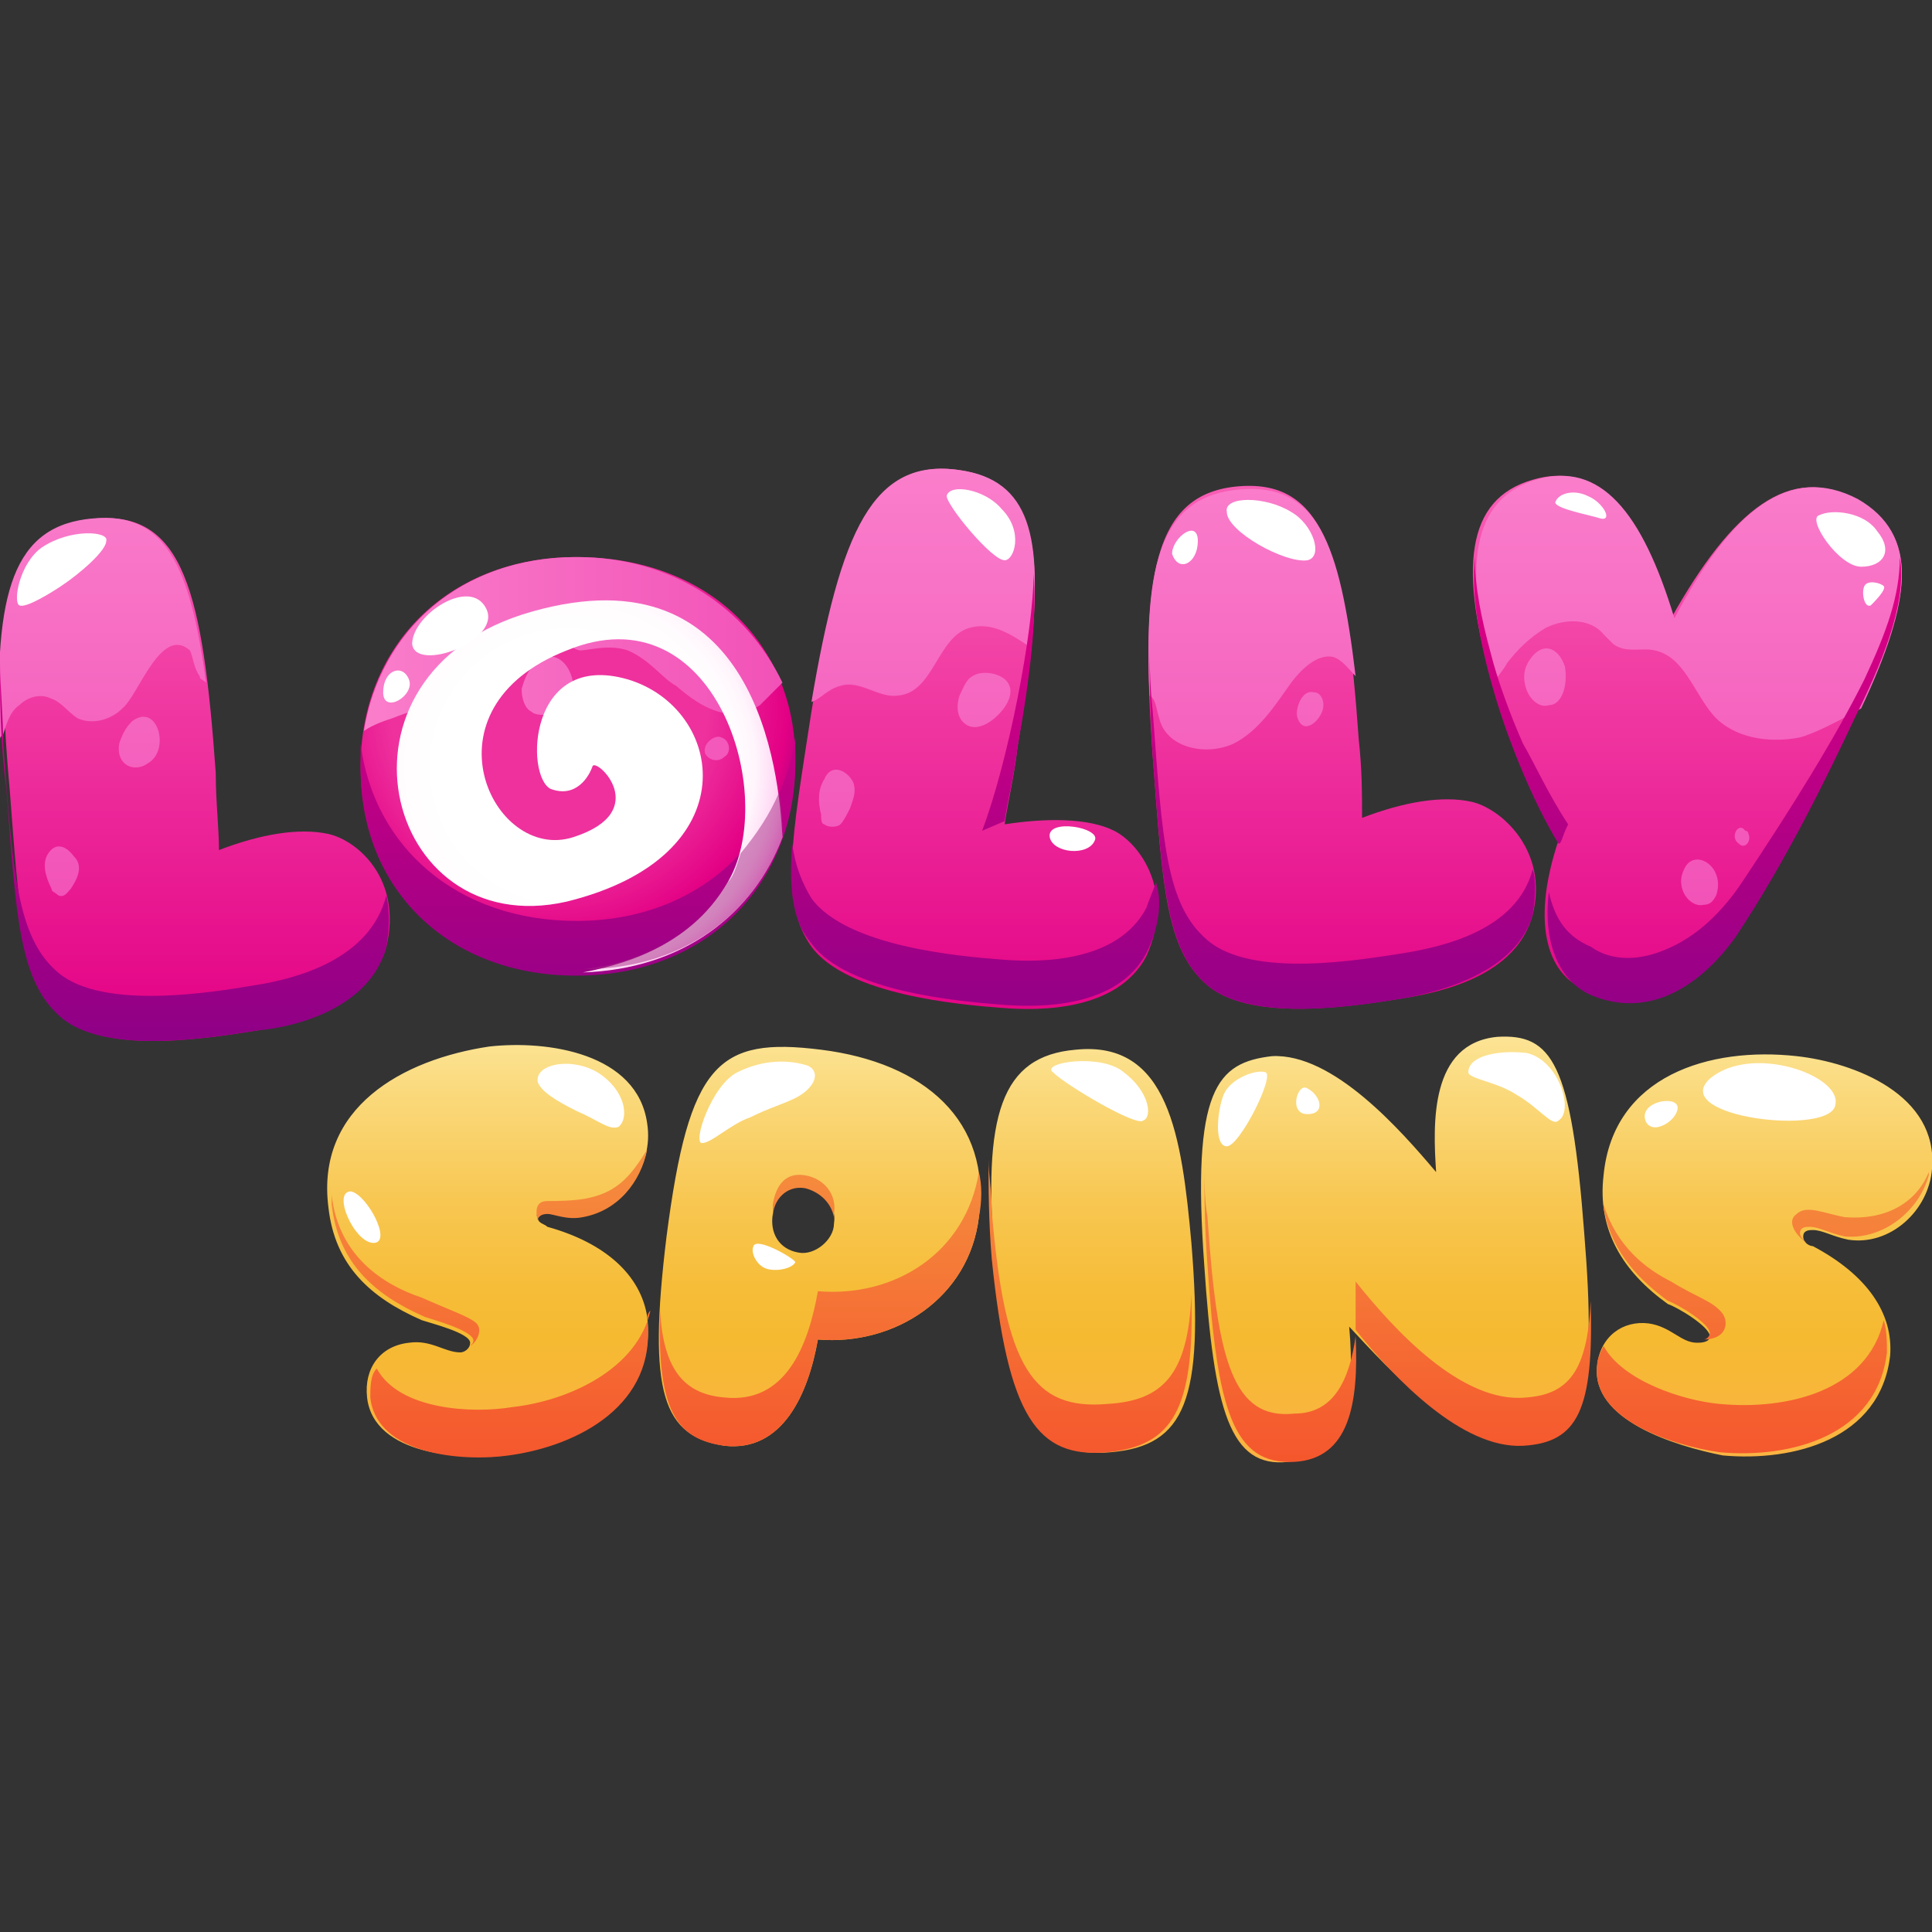
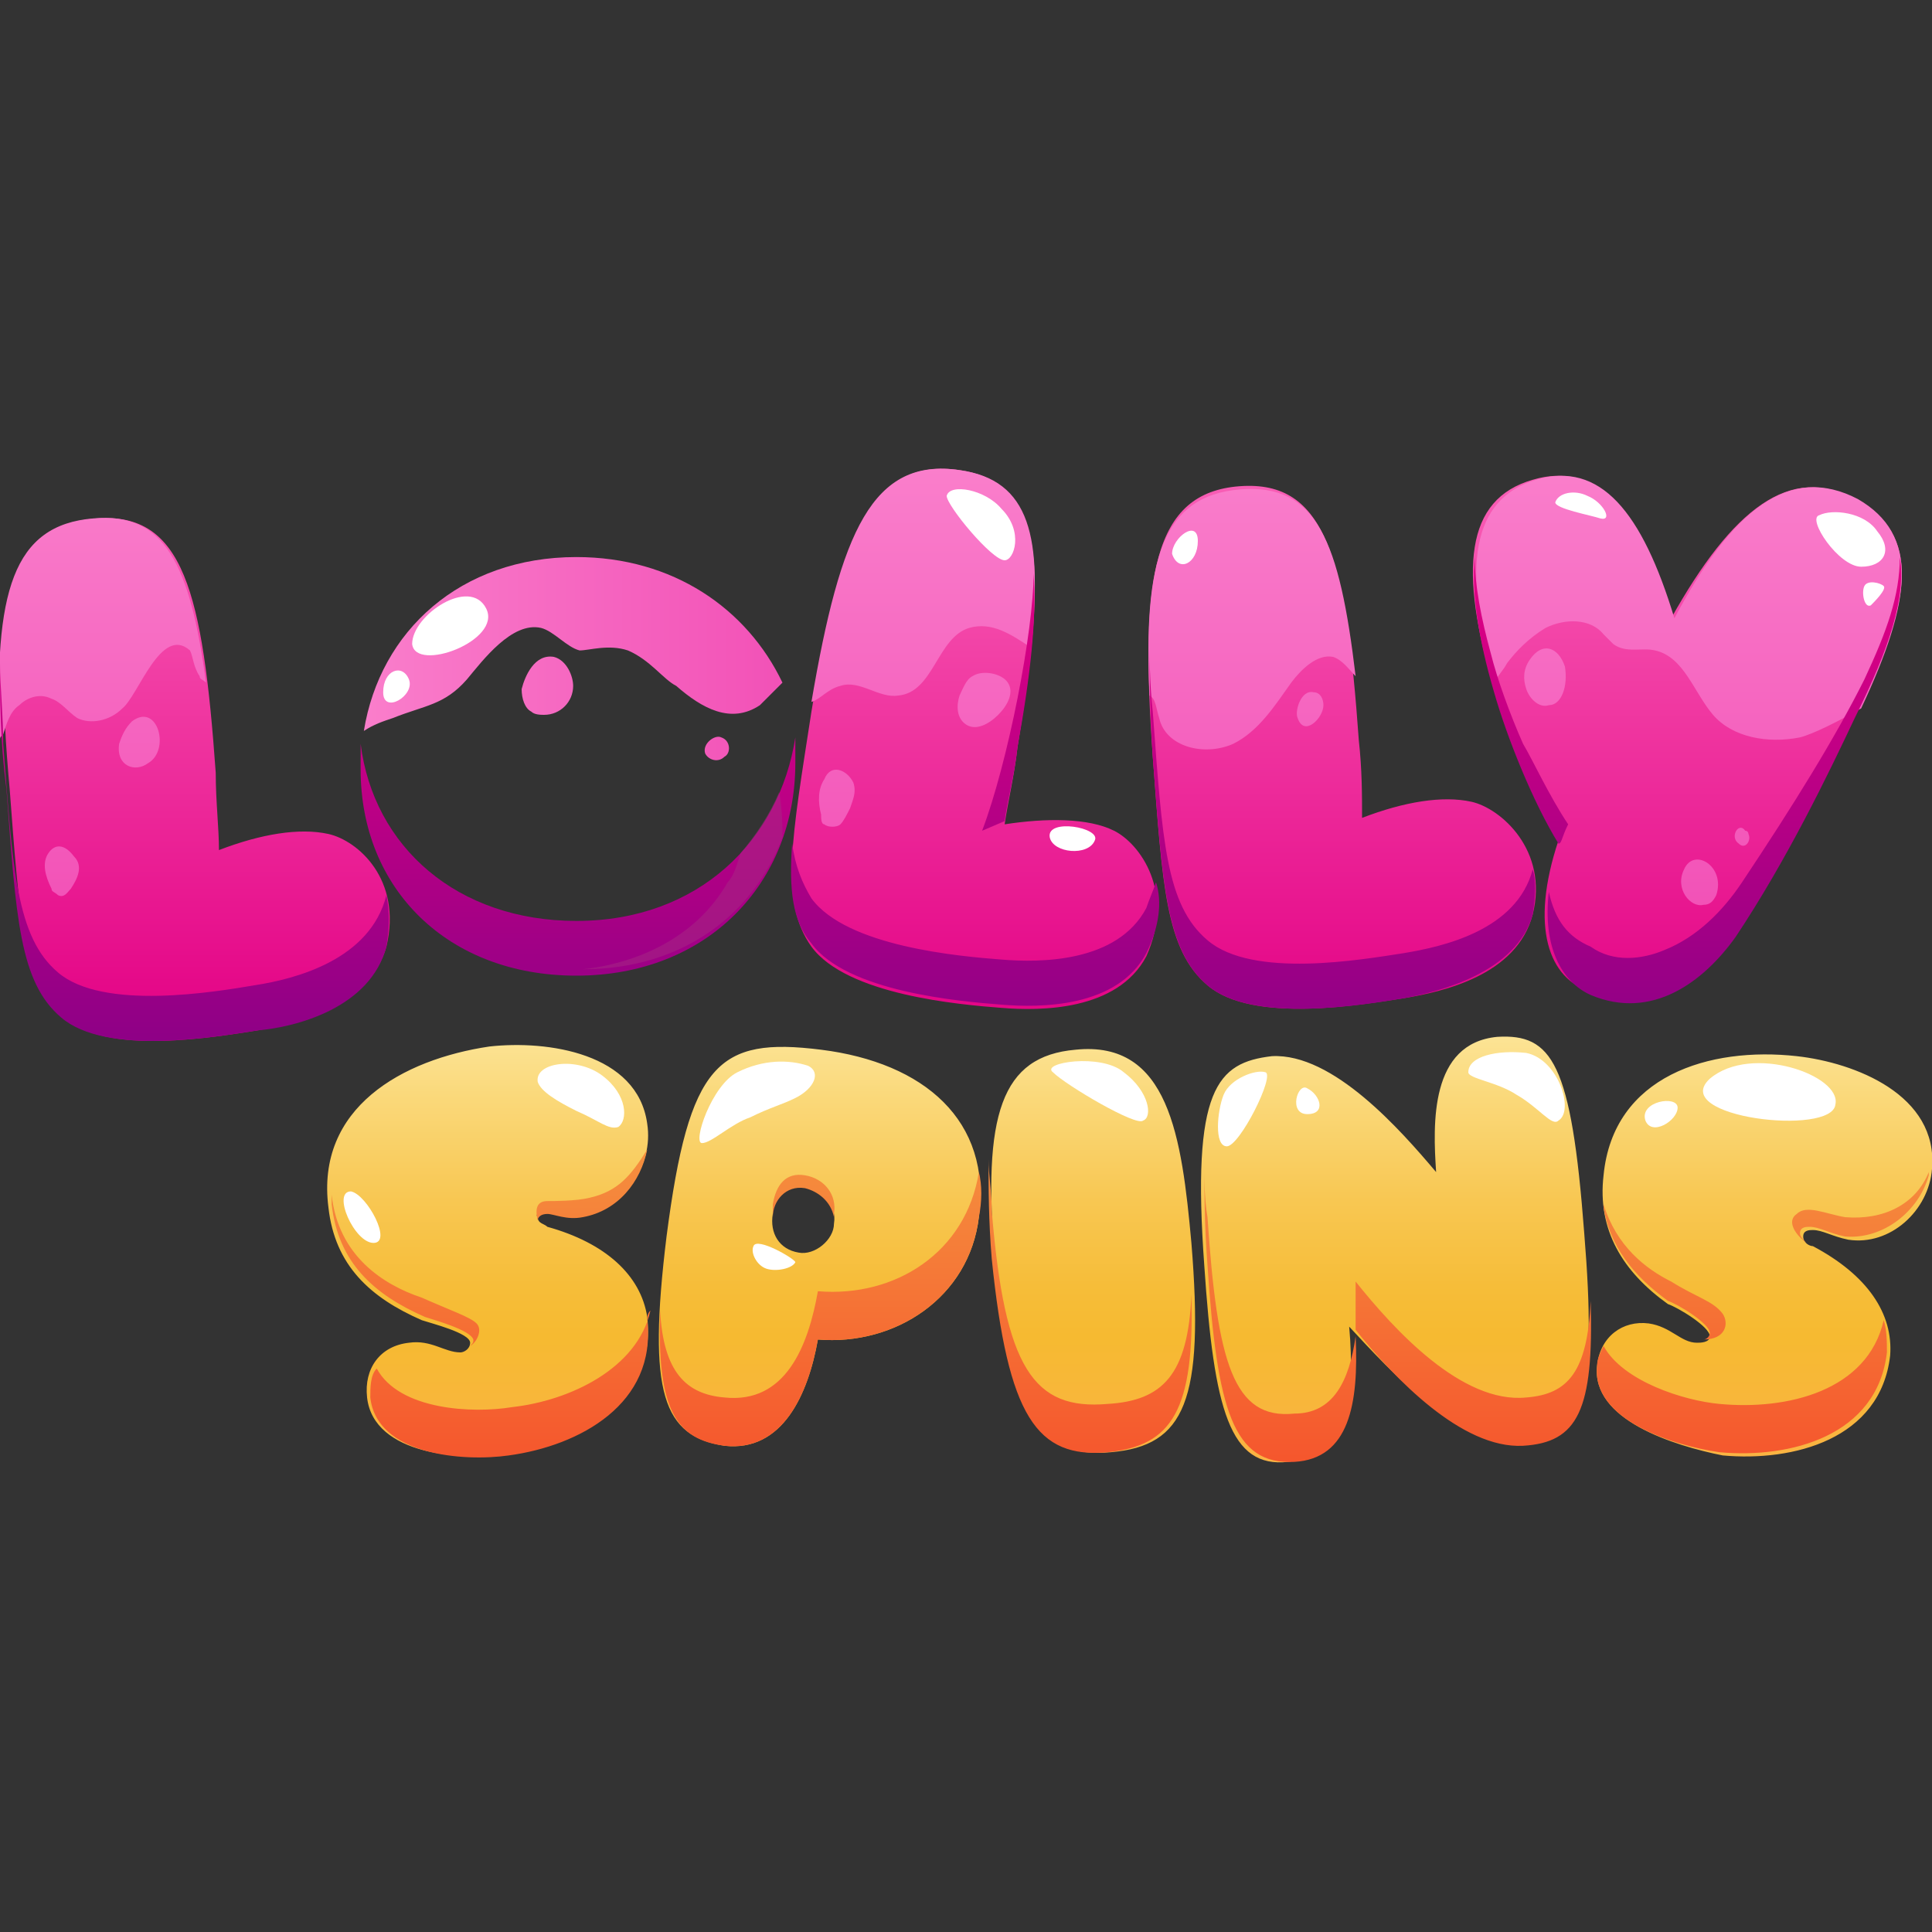
<svg xmlns="http://www.w3.org/2000/svg" version="1.1" id="Layer_1" x="0px" y="0px" width="60px" height="60px" viewBox="0 0 60 60" style="enable-background:new 0 0 60 60;" xml:space="preserve">
  <rect x="0" y="0" width="60" height="60" fill="#333333" stroke="none" />
  <style type="text/css">
	.st0{fill:url(#SVGID_1_);}
	.st1{fill:url(#SVGID_00000018206208876877394280000010428907974912305795_);}
	.st2{fill:#FFFFFF;}
	.st3{fill:url(#SVGID_00000152255207154133791760000008107527296299835815_);}
	.st4{fill:url(#SVGID_00000162317985284331557020000005651183442955689868_);}
	.st5{fill:url(#SVGID_00000053509915643447944520000005692001397082688691_);}
	.st6{fill:url(#SVGID_00000023969926452355834340000016507739497475059902_);}
	.st7{fill:url(#SVGID_00000065038532797686233130000011418710189904020150_);}
	.st8{fill:url(#SVGID_00000154400173744101102220000003118615925014773388_);}
	.st9{fill:url(#SVGID_00000153682760204724809260000006518924988768807050_);}
	.st10{opacity:0.5;}
	.st11{fill:#A62A84;}
</style>
  <g>
    <linearGradient id="SVGID_1_" gradientUnits="userSpaceOnUse" x1="35.109" y1="29.696" x2="35.109" y2="16.554" gradientTransform="matrix(1 0 0 -1 0 62)">
      <stop offset="0" style="stop-color:#FCE393" />
      <stop offset="0.14" style="stop-color:#FAD879" />
      <stop offset="0.38" style="stop-color:#F8C752" />
      <stop offset="0.58" style="stop-color:#F6BD39" />
      <stop offset="0.7" style="stop-color:#F6BA31" />
      <stop offset="1" style="stop-color:#FAB344" />
    </linearGradient>
    <path class="st0" d="M11.4,43.4c-0.1-0.9,0.4-1.6,1.3-1.7c0.7-0.1,1.1,0.3,1.6,0.3c0.1,0,0.3-0.1,0.3-0.3c0-0.3-1.2-0.6-1.5-0.7   c-1.6-0.7-2.7-1.7-2.9-3.5c-0.4-3.1,2.3-4.6,5-5c1.8-0.2,4.6,0.2,4.9,2.4c0.2,1.3-0.7,2.6-2.1,2.8c-0.5,0.1-0.9-0.1-1.1-0.1   c-0.1,0-0.3,0.1-0.2,0.2c0,0.2,0.2,0.2,0.3,0.3c1.8,0.5,2.9,1.5,3.1,2.8c0.3,2.6-2.1,3.9-4.3,4.2C14.4,45.4,11.6,45.2,11.4,43.4   L11.4,43.4z M20.7,38.4c0.7-5.4,1.6-6.2,4.8-5.8c3.2,0.4,5.3,2.2,4.9,5.2c-0.3,2.5-2.6,4-5,3.8c-0.3,1.7-1.1,3.5-2.9,3.3   C20.6,44.6,20.1,43.3,20.7,38.4z M25.9,38c0.1-0.6-0.4-1.1-0.9-1.2c-0.6-0.1-1,0.4-1,0.9c-0.1,0.6,0.2,1.1,0.8,1.2   C25.3,39,25.9,38.5,25.9,38L25.9,38z M30.9,39.2c-0.4-4.6,0.2-6.4,2.5-6.6c2.9-0.3,3.3,2.7,3.6,6c0.4,4.9-0.2,6.3-2.5,6.5   C32.3,45.3,31.3,44,30.9,39.2z M37.4,39.3c-0.4-5.5,0.4-6.3,2.1-6.5c1.9-0.1,4,2.3,5.1,3.6c-0.1-1.5-0.2-4,1.9-4.2   c1.7-0.1,2.3,0.8,2.7,6.1c0.4,4.9,0,6.3-2,6.5c-1.9,0.1-4-2.2-5.3-3.6c0.2,2.2-0.1,4-1.9,4.2C38.2,45.6,37.7,43.8,37.4,39.3z    M49.6,42.4c0.1-0.9,0.8-1.4,1.6-1.3c0.7,0.1,1,0.6,1.5,0.6c0.1,0,0.4,0,0.4-0.2c0-0.3-1-0.9-1.3-1c-1.4-1-2.2-2.3-2-4   c0.3-3.1,3.3-4,6-3.7c1.8,0.2,4.4,1.2,4.2,3.5c-0.1,1.3-1.3,2.4-2.6,2.2c-0.5-0.1-0.8-0.3-1.1-0.3c-0.1,0-0.3,0-0.3,0.2   c0,0.2,0.2,0.3,0.3,0.3c1.7,0.9,2.5,2.1,2.4,3.4c-0.3,2.6-3,3.3-5.2,3.1C52,44.9,49.4,44.1,49.6,42.4L49.6,42.4z" />
    <linearGradient id="SVGID_00000018199800592974125330000001294093831610383021_" gradientUnits="userSpaceOnUse" x1="35.083" y1="26.293" x2="35.083" y2="16.554" gradientTransform="matrix(1 0 0 -1 0 62)">
      <stop offset="0" style="stop-color:#F58F3E" />
      <stop offset="1" style="stop-color:#F5562D" />
    </linearGradient>
    <path style="fill:url(#SVGID_00000018199800592974125330000001294093831610383021_);" d="M42.1,41.5c0.1,2.1-0.2,3.8-1.9,3.9   c-1.9,0.1-2.4-1.6-2.7-6.1c-0.1-1.3-0.1-2.4-0.1-3.2c0,0.5,0,1.1,0.1,1.7c0.3,4.5,0.8,6.3,2.7,6.1C41.4,43.9,41.9,42.9,42.1,41.5   L42.1,41.5z M14.8,41.1c-0.2-0.2-0.8-0.4-1.7-0.8c-1.2-0.4-2.6-1.3-2.8-3.2c0,0.1,0,0.2,0,0.3c0.2,1.8,1.3,2.8,2.9,3.5   c0.3,0.1,1.4,0.4,1.5,0.7c0,0.1,0,0.1-0.1,0.2C14.8,41.7,15,41.3,14.8,41.1L14.8,41.1z M20.1,41c0.3,2.6-2.1,3.9-4.3,4.2   c-1.4,0.2-4.1,0-4.3-1.8c0-0.3,0-0.7,0.2-0.9c0.7,1.3,3,1.4,4.2,1.2c1.8-0.2,3.9-1.2,4.3-3C20.1,40.8,20.1,40.9,20.1,41L20.1,41z    M37,40.2c0.1,3.6-0.6,4.7-2.6,4.9c-2.2,0.2-3.1-1.1-3.6-6c-0.1-1.2-0.1-2.2-0.1-3.1c0,0.5,0.1,1,0.1,1.6c0.4,4.9,1.3,6.2,3.6,6   C36.1,43.5,36.9,42.7,37,40.2L37,40.2z M58.5,41c0.1,0.3,0.1,0.7,0.1,1c-0.3,2.6-3,3.3-5.2,3.1c-1.4-0.2-4-1-3.8-2.7   c0-0.2,0.1-0.4,0.2-0.6c0.6,1.1,2.5,1.7,3.6,1.8C55.5,43.8,58,43.2,58.5,41L58.5,41z M49.4,40.4c0.1,3.4-0.4,4.4-2.1,4.5   c-1.9,0.1-4-2.1-5.2-3.6c0-0.5,0-1,0-1.5c1.2,1.5,3.3,3.8,5.3,3.6C48.7,43.3,49.3,42.6,49.4,40.4z M30.4,36.4   c0.1,0.4,0.1,0.9,0,1.4c-0.3,2.5-2.6,4-5,3.8c-0.3,1.7-1.1,3.5-2.9,3.3c-1.5-0.2-2.1-1.1-2-4.2c0.1,1.9,0.8,2.6,2,2.7   c1.9,0.2,2.6-1.6,2.9-3.3C27.8,40.3,30,38.9,30.4,36.4L30.4,36.4z M24,37.4c0.1-0.6,0.4-1,1-0.9c0.6,0.1,1,0.6,0.9,1.2   c0,0,0,0,0,0.1c-0.1-0.5-0.5-0.8-0.9-0.9c-0.6-0.1-1,0.4-1,0.9c0,0,0,0,0,0C24,37.6,24,37.5,24,37.4L24,37.4z M16.7,37.9   c-0.1-0.4,0-0.6,0.3-0.6c0.2,0,0.9,0,1.3-0.1c0.9-0.2,1.3-0.7,1.8-1.5c-0.2,1-0.9,1.9-2,2.1c-0.5,0.1-0.9-0.1-1.1-0.1   C16.8,37.7,16.7,37.8,16.7,37.9z M53.5,40.8c0.2,0.3,0.1,0.8-0.6,0.8c0.1,0,0.2-0.1,0.2-0.2c0-0.3-1-0.9-1.3-1   c-1.1-0.8-1.8-1.7-2-2.9c0,0,0-0.1,0-0.1c0.4,1.3,1.3,2,2.1,2.4C52.7,40.3,53.2,40.4,53.5,40.8z M59.9,36.4c0,0,0,0.1,0,0.1   c-0.3,1.1-1.4,2-2.6,1.9c-0.5-0.1-0.8-0.3-1.1-0.3c-0.1,0-0.3,0-0.3,0.2c0,0.1,0.1,0.2,0.2,0.3c-0.4-0.3-0.6-0.7-0.3-0.9   c0.3-0.3,0.9,0,1.5,0.1C58.5,37.9,59.5,37.4,59.9,36.4z" />
    <path class="st2" d="M21.8,35.5c-0.3,0,0.3-1.8,1.1-2.2c0.8-0.4,1.6-0.4,2.2-0.2c0.4,0.2,0.2,0.7-0.4,1c-0.4,0.2-0.8,0.3-1.4,0.6   C22.7,34.9,22.1,35.5,21.8,35.5L21.8,35.5z" />
    <path class="st2" d="M18.7,33.4c-0.8-0.6-2.1-0.4-2,0.2c0.1,0.3,0.6,0.6,1.2,0.9c0.7,0.3,1,0.6,1.3,0.5   C19.5,34.8,19.5,34,18.7,33.4L18.7,33.4z" />
    <path class="st2" d="M11.6,38.6c0.6,0-0.2-1.5-0.7-1.6C10.3,37,11,38.6,11.6,38.6z" />
    <path class="st2" d="M23.8,39.4c-0.3-0.1-0.5-0.5-0.4-0.7c0.1-0.3,1.3,0.4,1.3,0.5C24.6,39.4,24.1,39.5,23.8,39.4L23.8,39.4z" />
    <path class="st2" d="M34.9,33.3c0.8,0.6,0.9,1.4,0.6,1.5c-0.2,0.2-2.4-1.1-2.8-1.5C32.3,33,34.2,32.7,34.9,33.3L34.9,33.3z" />
    <path class="st2" d="M39.3,33.3c0.3,0.1-0.8,2.3-1.2,2.3c-0.4,0-0.3-1.1-0.1-1.6C38.2,33.5,39,33.2,39.3,33.3L39.3,33.3z" />
    <path class="st2" d="M47.4,32.7c1,0.2,1.5,1.8,1,2.1c-0.2,0.2-0.6-0.4-1.3-0.8c-0.6-0.4-1.5-0.5-1.5-0.7   C45.6,32.8,46.5,32.6,47.4,32.7L47.4,32.7z" />
    <path class="st2" d="M40.6,33.8c0.4,0.2,0.6,0.8,0,0.8C40,34.6,40.3,33.6,40.6,33.8z" />
    <path class="st2" d="M57,34.3c-0.1,1-5.2,0.4-3.9-0.8C54.4,32.4,57.2,33.4,57,34.3z" />
    <path class="st2" d="M52.1,34.4c0,0.4-0.8,0.9-1,0.4C50.9,34.2,52.1,34,52.1,34.4z" />
    <linearGradient id="SVGID_00000076602989350518222970000008842524778686268850_" gradientUnits="userSpaceOnUse" x1="29.53" y1="47.446" x2="29.53" y2="29.656" gradientTransform="matrix(1 0 0 -1 0 62)">
      <stop offset="0" style="stop-color:#F960B6" />
      <stop offset="1" style="stop-color:#E30084" />
    </linearGradient>
    <path style="fill:url(#SVGID_00000076602989350518222970000008842524778686268850_);" d="M47.6,28.4c-0.5,1.9-2.8,2.4-4,2.6   c-1.3,0.2-4.7,0.8-6.1-0.4c-1.3-1.1-1.4-3.1-1.7-7.1c-0.4-5.6,0-8.2,2.7-8.4c2.7-0.2,3.3,2.3,3.7,7.9c0.1,0.9,0.1,1.7,0.1,2.4   c1.3-0.5,2.5-0.7,3.4-0.5C46.6,25.1,48.1,26.4,47.6,28.4L47.6,28.4z M10.2,25.9c-0.9-0.2-2.1,0-3.4,0.5c0-0.7-0.1-1.5-0.1-2.4   c-0.4-5.6-1-8.1-3.7-7.9c-2.8,0.2-3.2,2.9-2.7,8.4c0.3,3.9,0.4,6,1.7,7.1C3.3,32.8,6.7,32.2,8,32c1.1-0.2,3.5-0.8,4-2.6   C12.5,27.3,11.1,26.1,10.2,25.9L10.2,25.9z M34.6,25.8c-0.8-0.4-2.1-0.4-3.4-0.2c0.1-0.7,0.3-1.5,0.4-2.4c0.9-5.5,0.9-8.2-1.8-8.6   c-2.7-0.4-3.7,2-4.6,7.5c-0.6,3.9-1,5.9,0,7.3c1.1,1.5,4.6,1.8,5.9,1.9c1.2,0.1,3.6,0.1,4.5-1.6C36.5,27.7,35.4,26.2,34.6,25.8   L34.6,25.8z M57.6,15.5c-2-1.1-3.8,0.3-5.7,3.7c0,0,0,0,0,0c-1-3.3-2.3-4.9-4.3-4.3c-2.1,0.6-2.3,2.8-1.2,6.5   c0.4,1.4,1.2,3.4,2,4.7c0,0,0,0,0,0c-0.9,2.7-0.3,4.3,1,4.7c1.9,0.8,3.5-0.4,4.5-1.8c1.6-2.4,2.9-5.1,3.7-6.8   C59.4,18.7,59.7,16.6,57.6,15.5L57.6,15.5z" />
    <linearGradient id="SVGID_00000157308810133630554880000004566360001488969881_" gradientUnits="userSpaceOnUse" x1="29.531" y1="47.445" x2="29.531" y2="33.838" gradientTransform="matrix(1 0 0 -1 0 62)">
      <stop offset="0" style="stop-color:#FA7ECB" />
      <stop offset="1" style="stop-color:#F252B7" />
    </linearGradient>
    <path style="fill:url(#SVGID_00000157308810133630554880000004566360001488969881_);" d="M57.8,22c-0.7,0.4-1.5,0.8-1.9,0.9   c-1,0.2-2.1,0-2.7-0.7c-0.6-0.7-0.9-1.8-1.8-2c-0.4-0.1-0.9,0.1-1.3-0.2c-0.1-0.1-0.2-0.2-0.3-0.3c-0.4-0.5-1.2-0.5-1.8-0.2   c-0.5,0.3-0.9,0.7-1.2,1.1c-0.1,0.2-0.3,0.4-0.4,0.6c-1-3.6-0.7-5.7,1.3-6.3c2-0.6,3.3,1,4.3,4.3c0,0,0,0,0,0   c1.8-3.4,3.6-4.8,5.7-3.7C59.6,16.6,59.4,18.6,57.8,22z M38.5,15.2c-2.4,0.2-3,2.2-2.8,6.4c0,0,0,0,0,0c0.2,0.1,0.2,0.4,0.3,0.7   c0.2,0.9,1.4,1.2,2.3,0.8c0.8-0.4,1.3-1.2,1.8-1.9c0.3-0.4,0.8-0.9,1.3-0.8c0.3,0.1,0.5,0.4,0.7,0.6C41.6,16.8,40.9,15,38.5,15.2z    M29.8,14.6c-2.7-0.4-3.7,1.9-4.6,7.2c0,0,0,0,0,0c0.3-0.1,0.5-0.4,0.9-0.5c0.6-0.2,1.2,0.4,1.8,0.3c1.1-0.1,1.2-1.8,2.2-2.1   c0.7-0.2,1.3,0.2,1.9,0.6C32.4,16.7,32,14.9,29.8,14.6z M2.9,16.1C0.4,16.3-0.2,18.4,0,23c0-0.1,0-0.1,0.1-0.2   c0.1-0.3,0.2-0.7,0.5-0.9c0.2-0.2,0.6-0.4,1-0.2c0.3,0.1,0.5,0.4,0.8,0.6c0.4,0.2,1,0.1,1.4-0.3c0.5-0.4,1.2-2.6,2.1-1.8   C6,20.4,6,20.7,6.2,21c0,0.1,0.1,0.1,0.2,0.2C5.9,17.5,5.1,15.9,2.9,16.1z M48.6,20.7c-0.2-0.6-0.7-0.8-1.1-0.2   c-0.2,0.3-0.2,0.6-0.1,0.9c0.1,0.3,0.4,0.6,0.7,0.5C48.5,21.9,48.7,21.3,48.6,20.7L48.6,20.7z M52.3,27c-0.3,0.6,0.2,1.2,0.6,1.1   c0.2,0,0.3-0.1,0.4-0.3C53.6,26.9,52.6,26.3,52.3,27L52.3,27z M54,26.2c0.2,0.2,0.4-0.1,0.3-0.3c0,0,0-0.1-0.1-0.1   C54,25.5,53.7,26,54,26.2z M25.6,24.2c-0.2,0.3-0.2,0.7-0.1,1.1c0,0.1,0,0.3,0.1,0.3c0.1,0.1,0.4,0.1,0.5,0   c0.1-0.1,0.2-0.3,0.3-0.5c0.1-0.3,0.2-0.5,0.1-0.8C26.3,23.9,25.8,23.7,25.6,24.2L25.6,24.2z M30.2,21c-0.2,0.1-0.3,0.4-0.4,0.6   c-0.1,0.3-0.1,0.7,0.2,0.9c0.3,0.2,0.7,0,1-0.3c0.3-0.3,0.5-0.7,0.3-1C31.1,20.9,30.5,20.8,30.2,21L30.2,21z M40.8,21.5   c-0.4-0.1-0.6,0.6-0.5,0.8c0.2,0.6,0.8,0,0.8-0.4C41.1,21.7,41,21.5,40.8,21.5L40.8,21.5z M1.5,26.5c-0.2,0.3-0.1,0.7,0.1,1.1   c0,0.1,0.1,0.1,0.2,0.2c0.2,0.1,0.3-0.1,0.4-0.2c0.2-0.3,0.4-0.7,0.1-1C2,26.2,1.7,26.2,1.5,26.5z M4.1,22.4   c-0.2,0.2-0.3,0.4-0.4,0.7c-0.1,0.7,0.5,0.9,0.9,0.6C5.3,23.3,4.9,21.8,4.1,22.4z" />
    <linearGradient id="SVGID_00000134241339918261439200000010303268466491997617_" gradientUnits="userSpaceOnUse" x1="29.53" y1="44.745" x2="29.53" y2="29.656" gradientTransform="matrix(1 0 0 -1 0 62)">
      <stop offset="0" style="stop-color:#E30084" />
      <stop offset="1" style="stop-color:#8E0086" />
    </linearGradient>
    <path style="fill:url(#SVGID_00000134241339918261439200000010303268466491997617_);" d="M12,27.8c0.1,0.5,0.1,1,0,1.6   c-0.5,1.9-2.8,2.5-4,2.6c-1.3,0.2-4.7,0.8-6.1-0.4c-1.3-1.1-1.4-3.1-1.7-7.1C0,23,0,21.7,0,20.6c0,0.7,0.1,1.6,0.1,2.5   c0.3,3.9,0.4,6,1.7,7.1c1.4,1.2,4.9,0.6,6.1,0.4C9.2,30.4,11.5,29.8,12,27.8C12,27.9,12,27.9,12,27.8z M47.6,27   c-0.5,1.9-2.8,2.4-4,2.6c-1.3,0.2-4.7,0.8-6.1-0.4c-1.3-1.1-1.4-3.1-1.7-7.1c-0.1-0.9-0.1-1.7-0.1-2.5c0,1.1,0,2.4,0.1,3.9   c0.3,3.9,0.4,6,1.7,7.1c1.4,1.2,4.9,0.6,6.1,0.4c1.1-0.2,3.5-0.8,4-2.6C47.7,27.8,47.7,27.3,47.6,27C47.6,26.9,47.6,26.9,47.6,27z    M35.6,28.2c-0.9,1.7-3.3,1.7-4.5,1.6c-1.3-0.1-4.8-0.4-5.9-1.9c-0.3-0.5-0.5-1-0.6-1.7c-0.1,1.4,0,2.4,0.6,3.1   c1.1,1.5,4.6,1.8,5.9,1.9c1.2,0.1,3.6,0.1,4.5-1.6c0.4-0.8,0.5-1.6,0.3-2.2C35.8,27.7,35.7,27.9,35.6,28.2z M31.6,23.2   c0.4-2.2,0.6-4,0.5-5.4c0,1.8-0.8,5.9-1.6,8l0.7-0.3c0,0,0,0,0,0C31.3,24.8,31.5,24.1,31.6,23.2L31.6,23.2z M57.9,21.1   c-0.9,1.8-2.2,3.9-3.8,6.3c-0.6,0.9-1.4,1.7-2.4,2.1c-0.7,0.3-1.6,0.4-2.3-0.1c-0.7-0.3-1.1-0.8-1.3-1.7c-0.2,1.7,0.4,2.8,1.3,3.2   c1.9,0.8,3.5-0.4,4.5-1.8c1.6-2.4,2.9-5.1,3.7-6.8c1.1-2.2,1.6-3.8,1.4-5C59,18.5,58.6,19.6,57.9,21.1L57.9,21.1z M48.7,25.6   c-0.6-0.9-1.1-2-1.4-2.5c-0.4-0.9-0.8-2-1-2.8c-0.3-1.1-0.5-2.1-0.5-3c-0.1,1.1,0.1,2.5,0.6,4.2c0.4,1.4,1.2,3.4,2,4.7   C48.5,26.2,48.5,26,48.7,25.6L48.7,25.6z" />
-     <path class="st2" d="M3.3,16.8c0,0.3-0.8,1-1.4,1.4c-0.3,0.2-1.1,0.7-1.3,0.6s0-1.3,0.7-1.8C2.2,16.4,3.4,16.5,3.3,16.8z" />
    <path class="st2" d="M31.2,17.4c0.3,0,0.6-0.9-0.1-1.6c-0.5-0.6-1.6-0.8-1.7-0.4C29.4,15.7,30.8,17.4,31.2,17.4z" />
-     <path class="st2" d="M40.1,15.9c0.7,0.4,1,1.4,0.5,1.5c-0.7,0.1-2.5-0.9-2.5-1.5C38,15.4,39.3,15.4,40.1,15.9z" />
    <path class="st2" d="M37.2,16.8c0,0.7-0.6,1-0.8,0.4C36.4,16.7,37.2,16.1,37.2,16.8z" />
    <path class="st2" d="M34,26.1c-0.2,0.5-1.3,0.4-1.4-0.1C32.5,25.4,34.2,25.7,34,26.1z" />
    <path class="st2" d="M49.7,16.1c-0.3-0.1-1.4-0.3-1.4-0.5c0.1-0.3,0.6-0.4,1-0.2C49.8,15.6,50.1,16.2,49.7,16.1L49.7,16.1z" />
    <path class="st2" d="M58.3,16.5c0.5,0.6,0.2,1.1-0.5,1.1c-0.7,0-1.7-1.5-1.3-1.6C56.9,15.8,57.9,15.9,58.3,16.5z" />
    <path class="st2" d="M58.5,18.2c0.1,0.1-0.3,0.5-0.4,0.6c-0.2,0.1-0.3-0.4-0.2-0.6C58,18,58.4,18.1,58.5,18.2z" />
    <radialGradient id="SVGID_00000082329825438512165970000001337132795447174831_" cx="-1.01" cy="60.649" r="0.706" gradientTransform="matrix(12.488 0 0 -12.488 29.661 779.251)" gradientUnits="userSpaceOnUse">
      <stop offset="0.56" style="stop-color:#EE319D" />
      <stop offset="0.84" style="stop-color:#E30084" />
      <stop offset="1" style="stop-color:#8E0086" />
    </radialGradient>
-     <path style="fill:url(#SVGID_00000082329825438512165970000001337132795447174831_);" d="M11.2,23.8c0-3.7,2.7-6.5,6.7-6.5   c4.1,0,6.8,2.7,6.8,6.3c0,3.6-2.6,6.6-6.8,6.6C13.8,30.2,11.2,27.5,11.2,23.8z" />
    <linearGradient id="SVGID_00000123425651044843724880000009613785966917285812_" gradientUnits="userSpaceOnUse" x1="17.903" y1="43.531" x2="17.903" y2="29.473" gradientTransform="matrix(1 0 0 -1 0 62)">
      <stop offset="0" style="stop-color:#E30084" />
      <stop offset="1" style="stop-color:#8E0086" />
    </linearGradient>
    <path style="fill:url(#SVGID_00000123425651044843724880000009613785966917285812_);" d="M17.9,28.6c-3.7,0-6.3-2.3-6.7-5.5   c0,0.3,0,0.5,0,0.8c0,3.7,2.7,6.4,6.7,6.4c4.1,0,6.8-2.9,6.8-6.6c0-0.3,0-0.5,0-0.8C24.2,26.1,21.7,28.6,17.9,28.6L17.9,28.6z" />
    <linearGradient id="SVGID_00000080202912135181935840000015917552209688044963_" gradientUnits="userSpaceOnUse" x1="11.246" y1="41.548" x2="24.167" y2="41.548" gradientTransform="matrix(1 0 0 -1 0 62)">
      <stop offset="0" style="stop-color:#FA7ECB" />
      <stop offset="1" style="stop-color:#F252B7" />
    </linearGradient>
    <path style="fill:url(#SVGID_00000080202912135181935840000015917552209688044963_);" d="M22.5,23.5c-0.2,0.2-0.5,0.1-0.6-0.1   c-0.1-0.3,0.3-0.6,0.5-0.5C22.7,23,22.7,23.4,22.5,23.5z M17.2,20.4c-0.6-0.1-0.9,0.6-1,1c0,0.3,0.1,0.6,0.3,0.7   c0.1,0.1,0.3,0.1,0.4,0.1c0.5,0,0.9-0.4,0.9-0.9C17.8,21,17.6,20.5,17.2,20.4L17.2,20.4z M17.9,17.3c-3.6,0-6.1,2.3-6.6,5.4   c0.3-0.2,0.6-0.3,0.9-0.4c1-0.4,1.6-0.4,2.3-1.2c0.5-0.6,1.4-1.8,2.3-1.6c0.4,0.1,0.8,0.6,1.2,0.7c0.3,0,0.9-0.2,1.5,0   c0.7,0.3,1.1,0.9,1.5,1.1c0.8,0.7,1.7,1.2,2.6,0.6c0.2-0.2,0.5-0.5,0.7-0.7C23.2,18.9,20.9,17.3,17.9,17.3z" />
    <radialGradient id="SVGID_00000029033435027905169590000013134598216970754952_" cx="-1.216" cy="60.661" r="0.706" gradientTransform="matrix(10.576 0 0 -10.576 30.502 665.353)" gradientUnits="userSpaceOnUse">
      <stop offset="0.55" style="stop-color:#FFFFFF" />
      <stop offset="0.71" style="stop-color:#FFFCFE" />
      <stop offset="0.78" style="stop-color:#FFF5FC" />
      <stop offset="0.82" style="stop-color:#FFE9F9" />
      <stop offset="0.87" style="stop-color:#FFD7F4" />
      <stop offset="0.9" style="stop-color:#FFC1EE" />
      <stop offset="0.93" style="stop-color:#FFA4E6" />
      <stop offset="0.96" style="stop-color:#FF83DD" />
      <stop offset="0.99" style="stop-color:#FF5DD2" />
      <stop offset="1" style="stop-color:#FF48CD" />
    </radialGradient>
-     <path style="fill:url(#SVGID_00000029033435027905169590000013134598216970754952_);" d="M18.1,30.2c3.1-0.1,5.3-1.8,6.2-4.2   c-0.1-2-0.8-9-7.8-7c-6.7,1.9-4.6,10.3,1.1,9c5.7-1.4,4.9-6,1.9-6.9c-3.1-0.9-3.2,3-2.4,3.4c0.8,0.3,1.2-0.4,1.3-0.7   s1.9,1.4-0.6,2.2c-2.5,0.8-4.8-4-0.2-5.8c4.6-1.9,6.6,4.5,5,7.2C21.4,29.5,19.1,30,18.1,30.2L18.1,30.2z" />
    <g class="st10">
      <path class="st11" d="M24.3,26c0-0.3,0-0.8-0.1-1.4c-0.3,0.7-0.7,1.3-1.2,1.9c-0.1,0.3-0.2,0.7-0.4,0.9c-1.2,2.1-3.5,2.6-4.5,2.7    C21.2,30.1,23.4,28.4,24.3,26L24.3,26z" />
    </g>
    <path class="st2" d="M15.1,18.9c-0.5-1-2.3,0.2-2.3,1.1C12.9,20.9,15.6,19.9,15.1,18.9z" />
    <path class="st2" d="M12.7,21.1c-0.2-0.5-0.8-0.3-0.8,0.4S12.9,21.6,12.7,21.1z" />
  </g>
</svg>